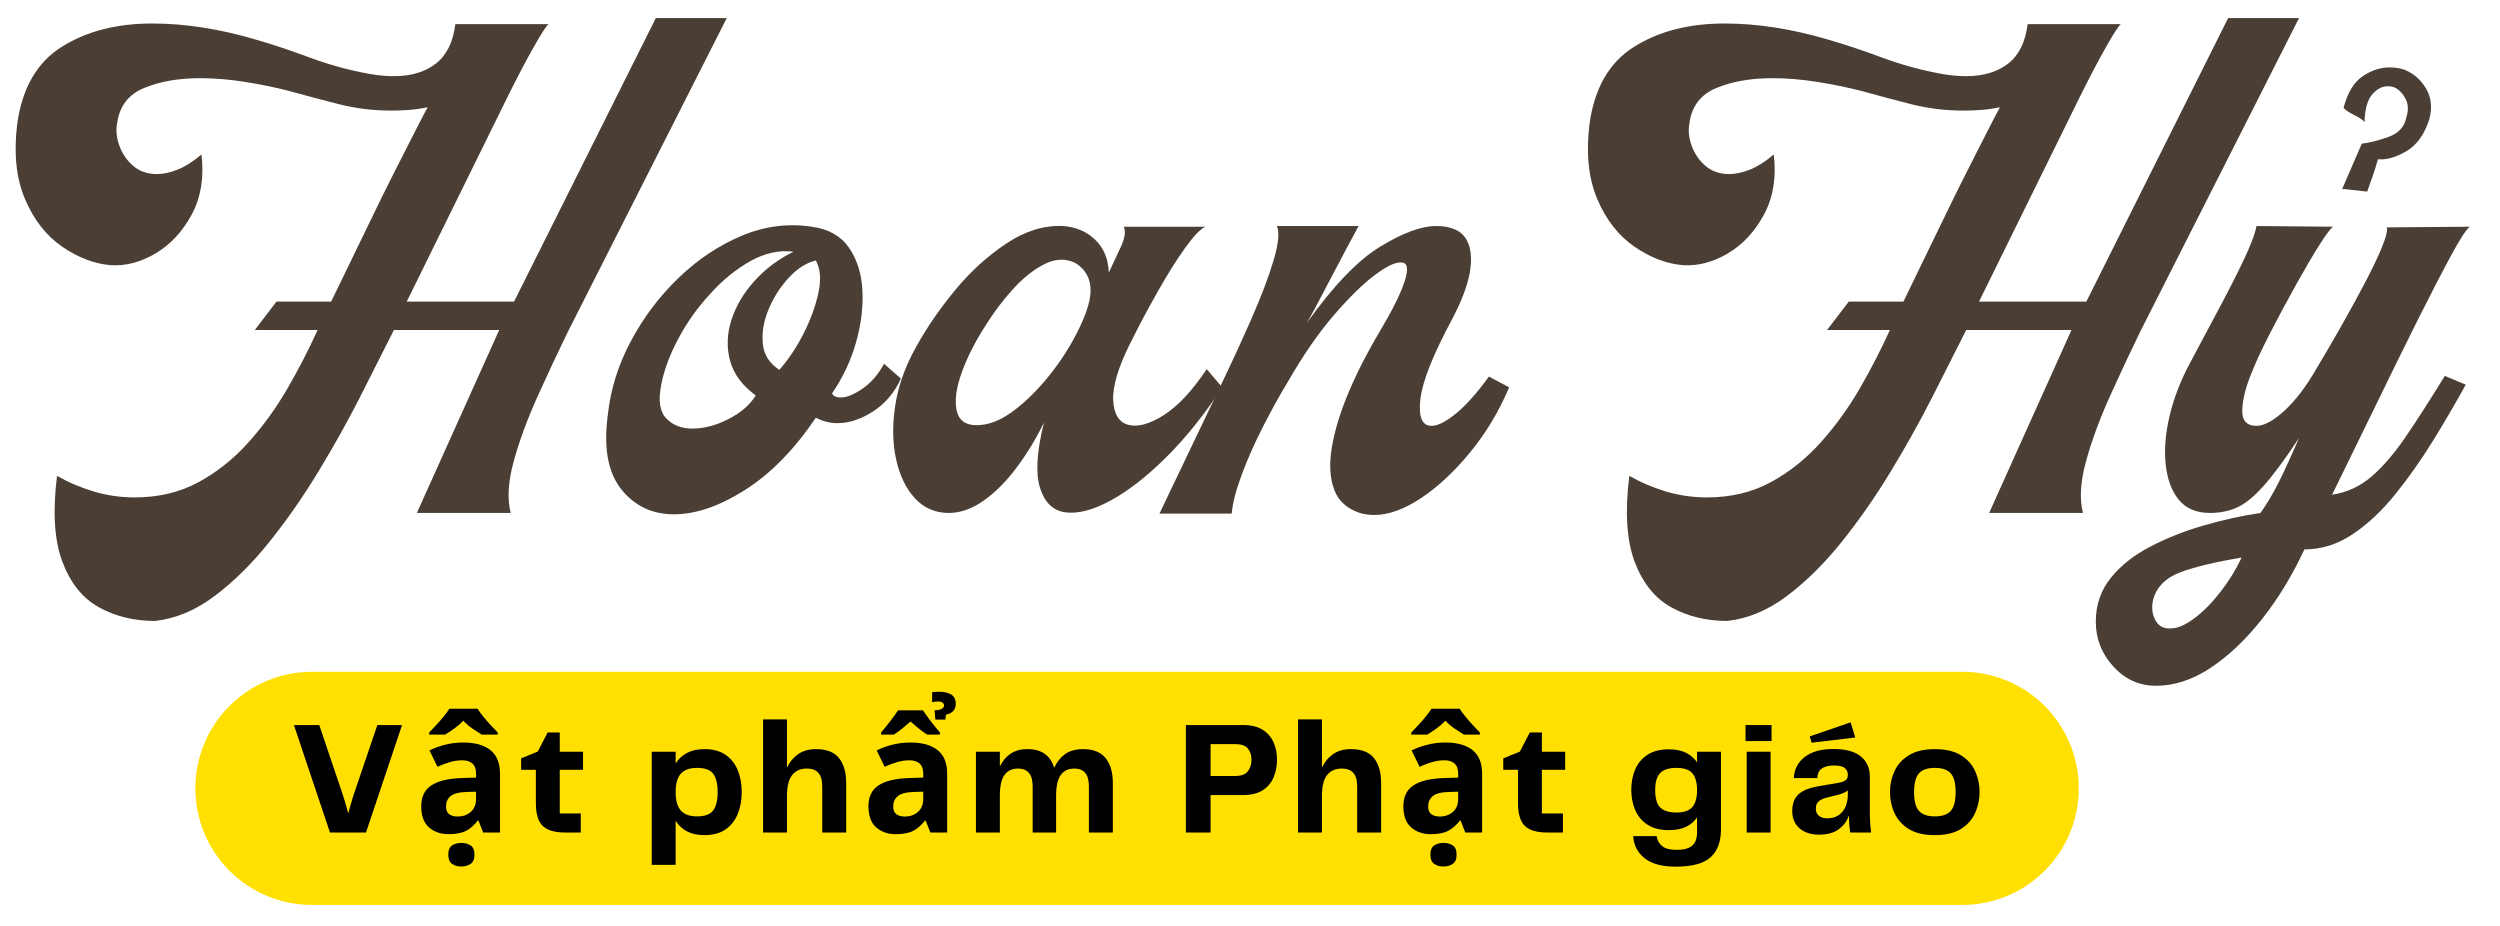
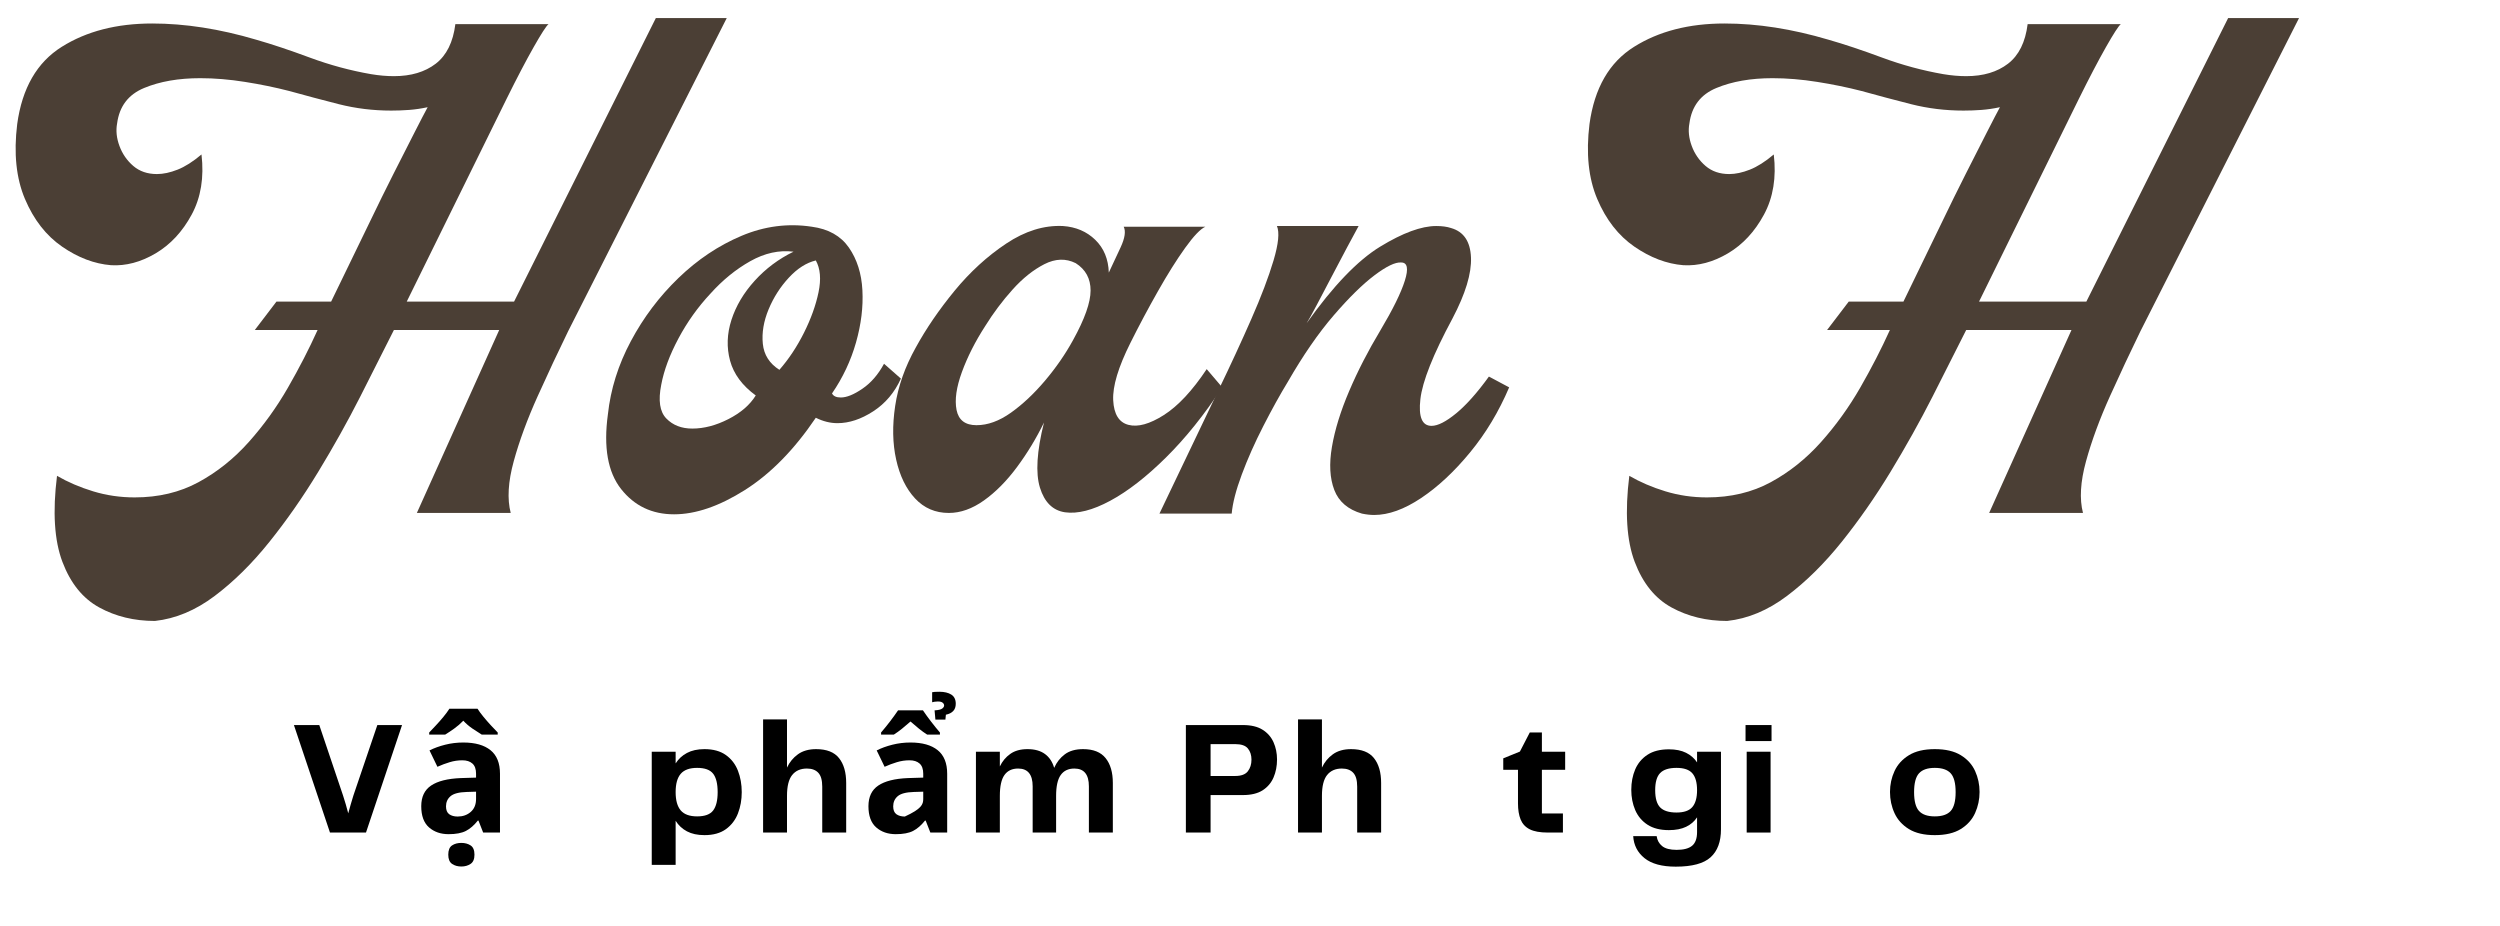
<svg xmlns="http://www.w3.org/2000/svg" width="1080" zoomAndPan="magnify" viewBox="0 0 810 300" height="400" preserveAspectRatio="xMidYMid meet" version="1.2">
  <defs>
    <clipPath id="593455c1cc">
-       <path d="M 63.297 217.66 L 673.617 217.66 L 673.617 293.199 L 63.297 293.199 Z M 63.297 217.66 " />
-     </clipPath>
+       </clipPath>
    <clipPath id="831f8fdd2c">
      <path d="M 101.062 217.66 L 635.77 217.66 C 645.781 217.66 655.391 221.641 662.473 228.723 C 669.555 235.805 673.535 245.41 673.535 255.43 C 673.535 265.445 669.555 275.051 662.473 282.133 C 655.391 289.219 645.781 293.199 635.77 293.199 L 101.062 293.199 C 91.047 293.199 81.438 289.219 74.355 282.133 C 67.273 275.051 63.297 265.445 63.297 255.43 C 63.297 245.41 67.273 235.805 74.355 228.723 C 81.438 221.641 91.047 217.66 101.062 217.66 Z M 101.062 217.66 " />
    </clipPath>
    <clipPath id="4b7ebee590">
      <path d="M 101.062 217.66 L 635.77 217.66 C 645.781 217.66 655.391 221.641 662.473 228.723 C 669.555 235.805 673.535 245.41 673.535 255.43 C 673.535 265.445 669.555 275.051 662.473 282.133 C 655.391 289.219 645.781 293.199 635.77 293.199 L 101.062 293.199 C 91.047 293.199 81.438 289.219 74.355 282.133 C 67.273 275.051 63.297 265.445 63.297 255.43 C 63.297 245.41 67.273 235.805 74.355 228.723 C 81.438 221.641 91.047 217.66 101.062 217.66 Z M 101.062 217.66 " />
    </clipPath>
  </defs>
  <g id="fd8da75ac1">
    <path style=" stroke:none;fill-rule:nonzero;fill:#4b3f35;fill-opacity:1;" d="M 50.188 201.191 C 43.484 201.191 37.469 199.73 32.148 196.812 C 26.824 193.902 22.852 188.98 20.227 182.055 C 17.602 175.125 17.016 165.832 18.473 154.168 C 21.977 156.203 25.875 157.879 30.18 159.191 C 34.48 160.504 38.965 161.16 43.625 161.16 C 51.359 161.16 58.246 159.523 64.293 156.242 C 70.348 152.957 75.777 148.617 80.594 143.227 C 85.406 137.832 89.633 131.965 93.277 125.625 C 96.93 119.277 100.137 113.043 102.906 106.914 L 82.562 106.914 L 89.566 97.727 L 107.285 97.727 C 108.598 94.957 110.383 91.281 112.645 86.688 C 114.902 82.094 117.309 77.133 119.863 71.809 C 122.418 66.488 124.965 61.316 127.512 56.285 C 130.066 51.25 132.324 46.805 134.289 42.945 C 136.262 39.078 137.684 36.344 138.559 34.734 C 136.516 35.176 134.508 35.469 132.547 35.617 C 130.582 35.762 128.648 35.832 126.746 35.832 C 120.914 35.832 115.262 35.141 109.793 33.758 C 104.328 32.367 98.969 30.941 93.719 29.484 C 89.199 28.316 84.422 27.336 79.387 26.539 C 74.359 25.734 69.516 25.332 64.855 25.332 C 57.852 25.332 51.801 26.391 46.691 28.508 C 41.594 30.617 38.676 34.445 37.945 39.984 C 37.508 42.32 37.762 44.758 38.711 47.312 C 39.656 49.867 41.148 52.02 43.184 53.77 C 45.227 55.52 47.781 56.395 50.844 56.395 C 52.891 56.395 55.113 55.922 57.516 54.973 C 59.926 54.027 62.516 52.383 65.285 50.047 C 66.156 57.484 65.098 63.977 62.109 69.52 C 59.125 75.055 55.227 79.25 50.418 82.094 C 45.602 84.934 40.789 86.211 35.977 85.926 C 30.586 85.488 25.297 83.484 20.121 79.91 C 14.941 76.332 10.934 71.188 8.094 64.484 C 5.246 57.777 4.406 49.684 5.574 40.199 C 7.172 28.539 11.988 20.195 20.012 15.168 C 28.031 10.133 37.797 7.613 49.316 7.613 C 59.961 7.613 71.191 9.363 83.004 12.863 C 88.109 14.32 93.902 16.254 100.391 18.664 C 106.879 21.066 113.48 22.852 120.184 24.02 C 122.809 24.461 125.293 24.676 127.629 24.676 C 133.168 24.676 137.684 23.328 141.188 20.633 C 144.684 17.934 146.801 13.668 147.535 7.828 L 177.711 7.828 C 176.984 8.418 175.383 10.902 172.902 15.273 C 170.422 19.648 167.5 25.227 164.145 32.004 C 160.793 38.781 157.188 46.105 153.32 53.984 C 149.461 61.859 145.637 69.625 141.844 77.285 C 138.047 84.941 134.695 91.754 131.781 97.727 L 166.555 97.727 L 212.492 5.859 L 235.465 5.859 L 184.059 107.355 C 180.852 113.918 177.57 120.922 174.215 128.355 C 170.855 135.797 168.266 142.832 166.445 149.465 C 164.625 156.102 164.297 161.68 165.469 166.195 L 135.062 166.195 L 161.746 106.914 L 127.629 106.914 C 124.414 113.336 120.77 120.555 116.688 128.57 C 112.609 136.59 108.086 144.688 103.121 152.855 C 98.164 161.016 92.879 168.598 87.262 175.598 C 81.656 182.598 75.75 188.43 69.555 193.09 C 63.355 197.758 56.902 200.457 50.188 201.191 Z M 50.188 201.191 " />
    <path style=" stroke:none;fill-rule:nonzero;fill:#4b3f35;fill-opacity:1;" d="M 244.863 128.129 C 240.488 124.926 237.715 121.176 236.547 116.879 C 235.383 112.578 235.531 108.164 236.988 103.645 C 238.445 99.121 240.957 94.887 244.531 90.949 C 248.109 87.012 252.301 83.879 257.105 81.547 C 252.445 80.969 247.777 81.988 243.109 84.613 C 238.445 87.23 234.148 90.727 230.211 95.102 C 226.121 99.477 222.656 104.332 219.816 109.66 C 216.977 114.98 215.121 119.977 214.246 124.633 C 213.219 129.742 213.762 133.391 215.879 135.578 C 217.996 137.766 220.801 138.859 224.305 138.859 C 228.09 138.859 231.988 137.836 235.996 135.793 C 240.012 133.746 242.969 131.195 244.863 128.129 Z M 252.523 119.824 C 255.578 116.328 258.234 112.316 260.496 107.797 C 262.762 103.273 264.332 98.895 265.207 94.672 C 266.082 90.441 265.789 87.012 264.324 84.387 C 261.262 85.121 258.348 86.98 255.578 89.973 C 252.812 92.953 250.621 96.379 249.016 100.246 C 247.418 104.109 246.797 107.832 247.156 111.402 C 247.52 114.977 249.309 117.781 252.523 119.824 Z M 196.957 134.266 C 197.832 126.098 200.312 118.184 204.402 110.531 C 208.48 102.871 213.617 96.055 219.816 90.078 C 226.012 84.098 232.828 79.539 240.27 76.402 C 247.707 73.27 255.285 72.285 263.012 73.457 C 268.414 74.18 272.426 76.441 275.051 80.234 C 277.68 84.027 279.133 88.621 279.418 94.016 C 279.711 99.41 279.02 105.062 277.344 110.973 C 275.664 116.875 273.074 122.375 269.574 127.473 C 270.012 128.352 270.961 128.785 272.426 128.785 C 274.32 128.785 276.652 127.84 279.418 125.945 C 282.195 124.055 284.531 121.359 286.426 117.855 L 291.891 122.664 C 289.844 127.184 286.855 130.719 282.918 133.273 C 278.984 135.828 275.125 137.105 271.328 137.105 C 268.996 137.105 266.664 136.52 264.324 135.352 C 257.324 145.707 249.668 153.512 241.355 158.762 C 233.051 164.012 225.395 166.637 218.398 166.637 C 211.254 166.637 205.531 163.902 201.227 158.438 C 196.926 152.969 195.5 144.906 196.957 134.266 Z M 196.957 134.266 " />
    <path style=" stroke:none;fill-rule:nonzero;fill:#4b3f35;fill-opacity:1;" d="M 307.422 166.195 C 303.047 166.195 299.398 164.629 296.48 161.492 C 293.566 158.359 291.527 154.168 290.359 148.918 C 289.188 143.668 289.082 137.875 290.035 131.531 C 290.98 125.184 293.203 118.879 296.707 112.605 C 300.055 106.48 304.242 100.359 309.27 94.23 C 314.305 88.105 319.883 83.004 326.012 78.922 C 332.137 74.84 338.262 72.941 344.387 73.23 C 348.613 73.523 352.109 75.02 354.875 77.715 C 357.652 80.414 359.113 83.949 359.254 88.324 C 360.426 85.852 361.703 83.117 363.086 80.125 C 364.469 77.137 364.797 74.914 364.078 73.457 L 390.543 73.457 C 388.934 74.18 386.742 76.477 383.969 80.34 C 381.199 84.207 378.246 88.914 375.113 94.457 C 371.977 99.992 369.027 105.535 366.262 111.078 C 362.32 118.949 360.461 125.145 360.676 129.668 C 360.895 134.188 362.539 136.852 365.605 137.652 C 368.664 138.457 372.492 137.398 377.082 134.48 C 381.68 131.562 386.309 126.602 390.973 119.598 L 396.008 125.504 C 390.176 134.406 384.086 141.992 377.738 148.262 C 371.398 154.531 365.383 159.195 359.695 162.258 C 354.008 165.32 349.125 166.559 345.043 165.98 C 341.105 165.391 338.402 162.73 336.941 157.996 C 335.484 153.258 335.922 146.219 338.254 136.891 C 335.777 141.988 332.863 146.801 329.508 151.328 C 326.156 155.848 322.586 159.453 318.793 162.148 C 315 164.848 311.207 166.195 307.422 166.195 Z M 316.383 137.762 C 320.035 137.762 323.75 136.41 327.539 133.715 C 331.332 131.02 335.016 127.559 338.59 123.332 C 342.16 119.105 345.188 114.723 347.668 110.195 C 351.453 103.348 353.348 97.988 353.348 94.125 C 353.348 90.258 351.742 87.309 348.539 85.27 C 345.332 83.664 341.945 83.773 338.375 85.59 C 334.801 87.414 331.371 90.148 328.09 93.801 C 324.809 97.445 321.859 101.379 319.234 105.602 C 316.02 110.566 313.5 115.527 311.68 120.48 C 309.859 125.441 309.273 129.559 309.926 132.844 C 310.586 136.121 312.738 137.762 316.383 137.762 Z M 316.383 137.762 " />
    <path style=" stroke:none;fill-rule:nonzero;fill:#4b3f35;fill-opacity:1;" d="M 375.66 166.41 L 394.906 126.16 C 398.703 118.297 402.199 110.715 405.406 103.418 C 408.613 96.125 411.02 89.781 412.629 84.387 C 414.23 78.992 414.598 75.277 413.727 73.23 L 440.191 73.23 C 439.312 74.836 438.074 77.137 436.469 80.125 C 434.867 83.117 433.191 86.293 431.445 89.648 C 429.691 93 428.086 96.055 426.625 98.824 C 425.168 101.594 424.074 103.562 423.344 104.73 C 431.949 92.633 439.895 84.359 447.184 79.91 C 454.477 75.457 460.531 73.23 465.344 73.23 C 467.234 73.23 468.84 73.449 470.152 73.887 C 474.234 75.055 476.383 78.23 476.598 83.406 C 476.816 88.582 474.82 95.18 470.594 103.203 C 464.324 114.867 460.859 123.578 460.203 129.336 C 459.547 135.098 460.754 137.977 463.816 137.977 C 465.852 137.977 468.508 136.625 471.789 133.93 C 475.07 131.234 478.613 127.258 482.406 122.008 L 488.969 125.504 C 485.613 133.379 481.383 140.418 476.273 146.613 C 471.172 152.812 465.887 157.734 460.418 161.387 C 454.949 165.031 449.883 166.852 445.215 166.852 C 444.633 166.852 444.012 166.816 443.352 166.742 C 442.699 166.672 442.008 166.559 441.277 166.41 C 436.758 165.098 433.77 162.551 432.316 158.762 C 430.859 154.965 430.602 150.301 431.551 144.766 C 432.496 139.223 434.355 133.207 437.125 126.723 C 439.891 120.23 443.246 113.703 447.184 107.141 C 451.27 100.285 453.93 94.887 455.164 90.949 C 456.406 87.012 456.008 85.043 453.973 85.043 C 452.07 84.898 449.188 86.289 445.32 89.207 C 441.461 92.117 437.051 96.457 432.09 102.215 C 427.129 107.973 422.176 115.156 417.223 123.762 C 414.738 127.844 412.113 132.586 409.344 137.988 C 406.578 143.379 404.242 148.629 402.34 153.738 C 400.445 158.84 399.359 163.062 399.07 166.41 Z M 375.66 166.41 " />
    <path style=" stroke:none;fill-rule:nonzero;fill:#4b3f35;fill-opacity:1;" d="M 559.609 201.191 C 552.902 201.191 546.891 199.73 541.566 196.812 C 536.246 193.902 532.273 188.98 529.648 182.055 C 527.023 175.125 526.438 165.832 527.895 154.168 C 531.395 156.203 535.293 157.879 539.598 159.191 C 543.902 160.504 548.383 161.16 553.047 161.16 C 560.777 161.16 567.668 159.523 573.715 156.242 C 579.766 152.957 585.199 148.617 590.012 143.227 C 594.824 137.832 599.051 131.965 602.699 125.625 C 606.348 119.277 609.559 113.043 612.328 106.914 L 591.98 106.914 L 598.984 97.727 L 616.707 97.727 C 618.02 94.957 619.801 91.281 622.062 86.688 C 624.32 82.094 626.73 77.133 629.281 71.809 C 631.836 66.488 634.383 61.316 636.93 56.285 C 639.484 51.25 641.742 46.805 643.707 42.945 C 645.68 39.078 647.105 36.344 647.98 34.734 C 645.934 35.176 643.93 35.469 641.965 35.617 C 640 35.762 638.066 35.832 636.168 35.832 C 630.336 35.832 624.684 35.141 619.211 33.758 C 613.746 32.367 608.391 30.941 603.141 29.484 C 598.621 28.316 593.844 27.336 588.809 26.539 C 583.777 25.734 578.934 25.332 574.273 25.332 C 567.273 25.332 561.219 26.391 556.113 28.508 C 551.012 30.617 548.098 34.445 547.367 39.984 C 546.93 42.32 547.184 44.758 548.129 47.312 C 549.078 49.867 550.566 52.02 552.605 53.77 C 554.648 55.52 557.203 56.395 560.266 56.395 C 562.309 56.395 564.531 55.922 566.938 54.973 C 569.348 54.027 571.938 52.383 574.703 50.047 C 575.578 57.484 574.52 63.977 571.531 69.52 C 568.547 75.055 564.648 79.25 559.836 82.094 C 555.023 84.934 550.211 86.211 545.398 85.926 C 540.004 85.488 534.719 83.484 529.539 79.91 C 524.359 76.332 520.352 71.188 517.512 64.484 C 514.668 57.777 513.824 49.684 514.996 40.199 C 516.594 28.539 521.406 20.195 529.434 15.168 C 537.449 10.133 547.219 7.613 558.738 7.613 C 569.383 7.613 580.609 9.363 592.422 12.863 C 597.531 14.32 603.324 16.254 609.809 18.664 C 616.301 21.066 622.898 22.852 629.605 24.02 C 632.23 24.461 634.711 24.676 637.051 24.676 C 642.586 24.676 647.105 23.328 650.605 20.633 C 654.105 17.934 656.219 13.668 656.953 7.828 L 687.129 7.828 C 686.406 8.418 684.805 10.902 682.32 15.273 C 679.84 19.648 676.918 25.227 673.562 32.004 C 670.215 38.781 666.605 46.105 662.742 53.984 C 658.883 61.859 655.055 69.625 651.262 77.285 C 647.469 84.941 644.113 91.754 641.203 97.727 L 675.973 97.727 L 721.914 5.859 L 744.883 5.859 L 693.48 107.355 C 690.273 113.918 686.992 120.922 683.633 128.355 C 680.277 135.797 677.688 142.832 675.867 149.465 C 674.043 156.102 673.719 161.68 674.887 166.195 L 644.484 166.195 L 671.164 106.914 L 637.051 106.914 C 633.836 113.336 630.191 120.555 626.109 128.57 C 622.027 136.59 617.504 144.688 612.543 152.855 C 607.582 161.016 602.297 168.598 596.684 175.598 C 591.074 182.598 585.172 188.43 578.977 193.09 C 572.777 197.758 566.32 200.457 559.609 201.191 Z M 559.609 201.191 " />
-     <path style=" stroke:none;fill-rule:nonzero;fill:#4b3f35;fill-opacity:1;" d="M 703.324 203.602 C 705.508 203.602 708.059 202.508 710.973 200.32 C 713.891 198.133 716.734 195.25 719.504 191.672 C 722.27 188.098 724.531 184.418 726.281 180.633 C 717.68 182.09 711.047 183.691 706.379 185.441 C 701.719 187.191 698.801 190.105 697.633 194.188 C 697.051 196.672 697.27 198.891 698.289 200.859 C 699.309 202.832 700.984 203.746 703.324 203.602 Z M 698.504 222.195 C 693.109 222.195 688.52 220.109 684.73 215.953 C 680.938 211.801 679.039 206.949 679.039 201.406 C 679.039 196.016 680.645 191.312 683.848 187.305 C 687.055 183.293 691.324 179.898 696.652 177.125 C 701.973 174.355 707.766 172.059 714.039 170.238 C 720.305 168.418 726.43 167.07 732.414 166.195 C 734.449 163.277 736.344 160.105 738.094 156.684 C 739.84 153.258 742.105 148.332 744.883 141.914 C 740.355 148.77 736.523 153.949 733.391 157.449 C 730.258 160.949 727.379 163.285 724.754 164.453 C 722.129 165.617 719.211 166.195 716.008 166.195 C 711.629 166.195 708.273 164.773 705.938 161.934 C 703.602 159.09 702.188 155.258 701.676 150.445 C 701.168 145.633 701.605 140.348 702.988 134.586 C 704.371 128.828 706.594 123.105 709.66 117.414 C 712.434 112.164 715.391 106.625 718.523 100.793 C 721.656 94.965 724.426 89.535 726.828 84.504 C 729.238 79.469 730.664 75.711 731.102 73.23 L 756.027 73.457 C 755.305 73.742 753.812 75.676 751.555 79.254 C 749.293 82.828 746.703 87.238 743.785 92.488 C 740.863 97.734 738.094 102.906 735.469 108.012 C 732.844 113.121 730.875 117.352 729.562 120.695 C 727.668 125.215 726.645 129.227 726.496 132.723 C 726.352 136.227 727.887 137.977 731.102 137.977 C 733.574 137.977 736.598 136.336 740.168 133.059 C 743.75 129.773 747.215 125.215 750.562 119.383 C 753.188 115.012 755.887 110.383 758.652 105.496 C 761.426 100.613 763.98 95.945 766.312 91.5 C 768.645 87.055 770.465 83.227 771.777 80.02 C 773.09 76.805 773.605 74.691 773.316 73.672 L 800.215 73.457 C 799.051 74.332 796.973 77.543 793.984 83.086 C 790.992 88.621 787.379 95.621 783.148 104.074 C 778.926 112.531 774.441 121.648 769.703 131.426 C 764.961 141.195 760.258 150.812 755.598 160.289 C 760.41 159.559 764.672 157.59 768.391 154.383 C 772.113 151.18 775.828 146.84 779.547 141.375 C 783.262 135.906 787.453 129.379 792.125 121.793 L 798.902 124.633 C 795.695 130.465 792.16 136.52 788.293 142.797 C 784.426 149.066 780.34 154.859 776.039 160.18 C 771.742 165.504 767.152 169.801 762.27 173.078 C 757.383 176.363 752.168 178.008 746.625 178.008 C 742.688 186.461 738.094 194.008 732.844 200.645 C 727.594 207.277 722.051 212.527 716.223 216.395 C 710.391 220.262 704.484 222.195 698.504 222.195 Z M 766.969 62.074 L 758.879 61.203 L 765.215 46.551 C 767.699 46.258 770.578 45.527 773.855 44.367 C 777.141 43.195 779.074 41.082 779.652 38.016 C 780.387 35.832 780.312 33.863 779.438 32.109 C 778.562 30.363 777.398 29.121 775.941 28.387 C 775.352 28.102 774.551 27.957 773.531 27.957 C 771.781 27.957 770.137 28.836 768.605 30.582 C 767.078 32.336 766.242 35.32 766.098 39.543 C 765.508 38.824 764.445 38.094 762.914 37.359 C 761.387 36.629 760.184 35.828 759.309 34.949 C 760.621 29.996 762.699 26.57 765.539 24.676 C 768.383 22.785 771.27 21.836 774.188 21.836 C 775.793 21.836 777.328 22.059 778.781 22.492 C 781.844 23.656 784.25 25.695 786.004 28.613 C 787.75 31.527 788.113 34.879 787.09 38.672 C 785.488 43.633 782.973 47.094 779.547 49.066 C 776.117 51.031 773.09 51.871 770.465 51.586 C 769.742 54.059 769.195 55.809 768.832 56.836 C 768.465 57.855 767.844 59.602 766.969 62.074 Z M 766.969 62.074 " />
    <g clip-rule="nonzero" clip-path="url(#593455c1cc)">
      <g clip-rule="nonzero" clip-path="url(#831f8fdd2c)">
        <g clip-rule="nonzero" clip-path="url(#4b7ebee590)">
          <path style=" stroke:none;fill-rule:nonzero;fill:#ffe000;fill-opacity:1;" d="M 63.297 217.66 L 673.48 217.66 L 673.48 293.199 L 63.297 293.199 Z M 63.297 217.66 " />
        </g>
      </g>
    </g>
    <path style=" stroke:none;fill-rule:nonzero;fill:#000000;fill-opacity:1;" d="M 122.258 234.918 L 130.262 234.918 L 118.582 269.746 L 106.91 269.746 L 95.23 234.918 L 103.449 234.918 L 111.148 257.754 C 111.465 258.734 111.762 259.699 112.043 260.645 C 112.32 261.582 112.582 262.539 112.828 263.52 C 113.105 262.539 113.371 261.582 113.629 260.645 C 113.891 259.699 114.18 258.734 114.5 257.754 Z M 122.258 234.918 " />
    <path style=" stroke:none;fill-rule:nonzero;fill:#000000;fill-opacity:1;" d="M 150.102 240.574 C 153.941 240.574 156.883 241.406 158.93 243.066 C 160.973 244.723 161.996 247.262 161.996 250.68 L 161.996 269.746 L 156.543 269.746 L 155.027 265.871 L 154.812 265.871 C 153.598 267.406 152.309 268.523 150.949 269.223 C 149.586 269.922 147.719 270.273 145.34 270.273 C 142.793 270.273 140.68 269.543 139.004 268.078 C 137.324 266.605 136.484 264.316 136.484 261.215 C 136.484 258.18 137.551 255.941 139.684 254.512 C 141.812 253.078 145.008 252.277 149.266 252.098 L 154.242 251.945 L 154.242 250.68 C 154.242 249.184 153.848 248.086 153.059 247.387 C 152.277 246.688 151.188 246.336 149.789 246.336 C 148.398 246.336 147.035 246.539 145.711 246.945 C 144.379 247.344 143.051 247.84 141.723 248.438 L 139.16 243.137 C 140.66 242.375 142.355 241.762 144.242 241.289 C 146.125 240.812 148.078 240.574 150.102 240.574 Z M 154.242 256.504 L 151.211 256.598 C 148.695 256.668 146.949 257.129 145.973 257.969 C 144.992 258.805 144.504 259.902 144.504 261.262 C 144.504 262.449 144.852 263.297 145.543 263.805 C 146.242 264.305 147.152 264.559 148.273 264.559 C 149.953 264.559 151.367 264.062 152.512 263.066 C 153.664 262.07 154.242 260.668 154.242 258.852 Z M 154.719 229.629 C 155.203 230.402 155.84 231.27 156.629 232.23 C 157.414 233.188 158.227 234.117 159.062 235.023 C 159.898 235.93 160.629 236.699 161.258 237.328 L 161.258 238.008 L 156.078 238.008 C 155.172 237.453 154.164 236.801 153.059 236.051 C 151.961 235.297 150.977 234.449 150.113 233.508 C 149.207 234.449 148.227 235.297 147.176 236.051 C 146.125 236.801 145.148 237.453 144.242 238.008 L 139.062 238.008 L 139.062 237.328 C 139.688 236.668 140.422 235.891 141.258 235 C 142.094 234.113 142.906 233.188 143.691 232.23 C 144.48 231.27 145.117 230.402 145.602 229.629 Z M 149.48 280.75 C 148.293 280.75 147.289 280.465 146.473 279.902 C 145.652 279.344 145.242 278.352 145.242 276.918 C 145.242 275.453 145.652 274.453 146.473 273.91 C 147.289 273.367 148.293 273.102 149.48 273.102 C 150.633 273.102 151.629 273.367 152.465 273.91 C 153.305 274.453 153.727 275.453 153.727 276.918 C 153.727 278.352 153.305 279.344 152.465 279.902 C 151.629 280.465 150.633 280.75 149.48 280.75 Z M 149.48 280.75 " />
-     <path style=" stroke:none;fill-rule:nonzero;fill:#000000;fill-opacity:1;" d="M 183.25 269.746 C 180.773 269.746 178.836 269.398 177.438 268.699 C 176.043 268 175.059 266.941 174.477 265.535 C 173.906 264.121 173.621 262.383 173.621 260.32 L 173.621 249.426 L 168.848 249.426 L 168.848 245.703 L 174.238 243.508 L 177.438 237.328 L 181.363 237.328 L 181.363 243.555 L 188.906 243.555 L 188.906 249.426 L 181.363 249.426 L 181.363 263.566 L 188.176 263.566 L 188.176 269.746 Z M 183.25 269.746 " />
    <path style=" stroke:none;fill-rule:nonzero;fill:#000000;fill-opacity:1;" d="M 228.238 242.719 C 231.094 242.719 233.41 243.363 235.195 244.641 C 236.977 245.914 238.277 247.609 239.098 249.727 C 239.914 251.832 240.324 254.145 240.324 256.656 C 240.324 259.133 239.914 261.426 239.098 263.543 C 238.277 265.652 236.977 267.355 235.195 268.648 C 233.41 269.938 231.094 270.582 228.238 270.582 C 226 270.582 224.113 270.172 222.57 269.355 C 221.035 268.535 219.812 267.395 218.906 265.93 L 218.906 280.223 L 211.164 280.223 L 211.164 243.555 L 218.906 243.555 L 218.906 247.34 C 219.812 245.906 221.035 244.781 222.57 243.961 C 224.113 243.137 226 242.719 228.238 242.719 Z M 225.875 264.508 C 228.355 264.508 230.082 263.875 231.055 262.602 C 232.031 261.328 232.52 259.348 232.52 256.656 C 232.52 253.93 232.031 251.938 231.055 250.68 C 230.082 249.422 228.355 248.793 225.875 248.793 C 223.434 248.793 221.656 249.434 220.555 250.715 C 219.457 251.988 218.906 253.969 218.906 256.656 C 218.906 259.305 219.457 261.281 220.555 262.574 C 221.656 263.863 223.434 264.508 225.875 264.508 Z M 225.875 264.508 " />
    <path style=" stroke:none;fill-rule:nonzero;fill:#000000;fill-opacity:1;" d="M 264.414 242.719 C 267.832 242.719 270.312 243.691 271.848 245.633 C 273.391 247.566 274.164 250.246 274.164 253.676 L 274.164 269.746 L 266.406 269.746 L 266.406 254.879 C 266.406 252.781 265.977 251.277 265.117 250.371 C 264.266 249.461 263.035 249.008 261.43 249.008 C 259.371 249.008 257.777 249.711 256.656 251.109 C 255.543 252.504 254.988 254.754 254.988 257.863 L 254.988 269.746 L 247.242 269.746 L 247.242 233.09 L 254.988 233.09 L 254.988 248.699 C 255.824 246.918 257.008 245.477 258.543 244.379 C 260.086 243.277 262.043 242.719 264.414 242.719 Z M 264.414 242.719 " />
-     <path style=" stroke:none;fill-rule:nonzero;fill:#000000;fill-opacity:1;" d="M 294.988 240.574 C 298.832 240.574 301.773 241.406 303.82 243.066 C 305.863 244.723 306.887 247.262 306.887 250.68 L 306.887 269.746 L 301.434 269.746 L 299.918 265.871 L 299.703 265.871 C 298.484 267.406 297.195 268.523 295.836 269.223 C 294.477 269.922 292.605 270.273 290.227 270.273 C 287.68 270.273 285.566 269.543 283.891 268.078 C 282.211 266.605 281.375 264.316 281.375 261.215 C 281.375 258.18 282.438 255.941 284.57 254.512 C 286.703 253.078 289.898 252.277 294.152 252.098 L 299.129 251.945 L 299.129 250.68 C 299.129 249.184 298.734 248.086 297.949 247.387 C 297.168 246.688 296.078 246.336 294.68 246.336 C 293.285 246.336 291.926 246.539 290.598 246.945 C 289.266 247.344 287.941 247.84 286.613 248.438 L 284.047 243.137 C 285.551 242.375 287.246 241.762 289.129 241.289 C 291.016 240.812 292.965 240.574 294.988 240.574 Z M 299.129 256.504 L 296.098 256.598 C 293.582 256.668 291.84 257.129 290.859 257.969 C 289.883 258.805 289.395 259.902 289.395 261.262 C 289.395 262.449 289.738 263.297 290.43 263.805 C 291.129 264.305 292.043 264.559 293.164 264.559 C 294.84 264.559 296.254 264.062 297.398 263.066 C 298.551 262.07 299.129 260.668 299.129 258.852 Z M 304.367 224.129 C 305.973 224.129 307.258 224.438 308.223 225.047 C 309.184 225.664 309.664 226.648 309.664 228.008 C 309.664 229.02 309.383 229.816 308.82 230.395 C 308.262 230.969 307.477 231.359 306.469 231.562 L 306.312 233.141 L 303.066 233.141 L 302.805 230.156 C 304.023 230.086 304.84 229.895 305.262 229.582 C 305.684 229.266 305.895 228.934 305.895 228.582 C 305.895 228.23 305.734 227.93 305.418 227.676 C 305.109 227.41 304.586 227.281 303.855 227.281 C 303.465 227.281 303.102 227.309 302.77 227.363 C 302.441 227.41 302.191 227.469 302.016 227.531 L 302.016 224.285 C 302.367 224.184 303.152 224.129 304.367 224.129 Z M 299.035 230.156 C 299.836 231.344 300.734 232.586 301.73 233.879 C 302.723 235.168 303.656 236.32 304.535 237.328 L 304.535 238.008 L 300.395 238.008 C 299.516 237.453 298.629 236.809 297.723 236.074 C 296.816 235.344 295.906 234.578 295 233.77 C 294.094 234.578 293.188 235.344 292.281 236.074 C 291.375 236.809 290.48 237.453 289.609 238.008 L 285.469 238.008 L 285.469 237.328 C 286.34 236.32 287.273 235.168 288.27 233.879 C 289.266 232.586 290.164 231.344 290.969 230.156 Z M 299.035 230.156 " />
+     <path style=" stroke:none;fill-rule:nonzero;fill:#000000;fill-opacity:1;" d="M 294.988 240.574 C 298.832 240.574 301.773 241.406 303.82 243.066 C 305.863 244.723 306.887 247.262 306.887 250.68 L 306.887 269.746 L 301.434 269.746 L 299.918 265.871 L 299.703 265.871 C 298.484 267.406 297.195 268.523 295.836 269.223 C 294.477 269.922 292.605 270.273 290.227 270.273 C 287.68 270.273 285.566 269.543 283.891 268.078 C 282.211 266.605 281.375 264.316 281.375 261.215 C 281.375 258.18 282.438 255.941 284.57 254.512 C 286.703 253.078 289.898 252.277 294.152 252.098 L 299.129 251.945 L 299.129 250.68 C 299.129 249.184 298.734 248.086 297.949 247.387 C 297.168 246.688 296.078 246.336 294.68 246.336 C 293.285 246.336 291.926 246.539 290.598 246.945 C 289.266 247.344 287.941 247.84 286.613 248.438 L 284.047 243.137 C 285.551 242.375 287.246 241.762 289.129 241.289 C 291.016 240.812 292.965 240.574 294.988 240.574 Z M 299.129 256.504 L 296.098 256.598 C 293.582 256.668 291.84 257.129 290.859 257.969 C 289.883 258.805 289.395 259.902 289.395 261.262 C 289.395 262.449 289.738 263.297 290.43 263.805 C 291.129 264.305 292.043 264.559 293.164 264.559 C 298.551 262.07 299.129 260.668 299.129 258.852 Z M 304.367 224.129 C 305.973 224.129 307.258 224.438 308.223 225.047 C 309.184 225.664 309.664 226.648 309.664 228.008 C 309.664 229.02 309.383 229.816 308.82 230.395 C 308.262 230.969 307.477 231.359 306.469 231.562 L 306.312 233.141 L 303.066 233.141 L 302.805 230.156 C 304.023 230.086 304.84 229.895 305.262 229.582 C 305.684 229.266 305.895 228.934 305.895 228.582 C 305.895 228.23 305.734 227.93 305.418 227.676 C 305.109 227.41 304.586 227.281 303.855 227.281 C 303.465 227.281 303.102 227.309 302.77 227.363 C 302.441 227.41 302.191 227.469 302.016 227.531 L 302.016 224.285 C 302.367 224.184 303.152 224.129 304.367 224.129 Z M 299.035 230.156 C 299.836 231.344 300.734 232.586 301.73 233.879 C 302.723 235.168 303.656 236.32 304.535 237.328 L 304.535 238.008 L 300.395 238.008 C 299.516 237.453 298.629 236.809 297.723 236.074 C 296.816 235.344 295.906 234.578 295 233.77 C 294.094 234.578 293.188 235.344 292.281 236.074 C 291.375 236.809 290.48 237.453 289.609 238.008 L 285.469 238.008 L 285.469 237.328 C 286.34 236.32 287.273 235.168 288.27 233.879 C 289.266 232.586 290.164 231.344 290.969 230.156 Z M 299.035 230.156 " />
    <path style=" stroke:none;fill-rule:nonzero;fill:#000000;fill-opacity:1;" d="M 350.918 242.719 C 354.234 242.719 356.668 243.691 358.219 245.633 C 359.777 247.566 360.559 250.246 360.559 253.676 L 360.559 269.746 L 352.801 269.746 L 352.801 254.773 C 352.801 250.93 351.23 249.008 348.09 249.008 C 346.137 249.008 344.668 249.711 343.672 251.109 C 342.676 252.504 342.18 254.754 342.18 257.863 L 342.18 269.746 L 334.582 269.746 L 334.582 254.773 C 334.582 250.93 333.008 249.008 329.867 249.008 C 327.91 249.008 326.434 249.711 325.441 251.109 C 324.445 252.504 323.949 254.754 323.949 257.863 L 323.949 269.746 L 316.203 269.746 L 316.203 243.555 L 323.949 243.555 L 323.949 248.328 C 324.75 246.652 325.875 245.297 327.324 244.273 C 328.773 243.238 330.633 242.719 332.91 242.719 C 335.25 242.719 337.133 243.246 338.566 244.297 C 339.996 245.348 340.992 246.848 341.551 248.793 C 342.352 246.98 343.5 245.52 344.996 244.402 C 346.5 243.281 348.473 242.719 350.918 242.719 Z M 350.918 242.719 " />
    <path style=" stroke:none;fill-rule:nonzero;fill:#000000;fill-opacity:1;" d="M 402.707 234.918 C 405.355 234.918 407.484 235.426 409.09 236.445 C 410.695 237.457 411.875 238.809 412.625 240.5 C 413.379 242.195 413.758 244.055 413.758 246.074 C 413.758 248.207 413.379 250.148 412.625 251.898 C 411.875 253.641 410.695 255.027 409.09 256.062 C 407.484 257.086 405.355 257.602 402.707 257.602 L 392.23 257.602 L 392.23 269.746 L 384.223 269.746 L 384.223 234.918 Z M 400.191 251.418 C 402.148 251.418 403.512 250.914 404.293 249.902 C 405.082 248.887 405.477 247.629 405.477 246.133 C 405.477 244.664 405.09 243.457 404.32 242.52 C 403.555 241.57 402.199 241.098 400.25 241.098 L 392.23 241.098 L 392.23 251.418 Z M 400.191 251.418 " />
    <path style=" stroke:none;fill-rule:nonzero;fill:#000000;fill-opacity:1;" d="M 437.734 242.719 C 441.152 242.719 443.633 243.691 445.168 245.633 C 446.711 247.566 447.484 250.246 447.484 253.676 L 447.484 269.746 L 439.727 269.746 L 439.727 254.879 C 439.727 252.781 439.297 251.277 438.438 250.371 C 437.586 249.461 436.355 249.008 434.75 249.008 C 432.691 249.008 431.102 249.711 429.98 251.109 C 428.863 252.504 428.309 254.754 428.309 257.863 L 428.309 269.746 L 420.562 269.746 L 420.562 233.09 L 428.309 233.09 L 428.309 248.699 C 429.145 246.918 430.328 245.477 431.863 244.379 C 433.406 243.277 435.363 242.719 437.734 242.719 Z M 437.734 242.719 " />
-     <path style=" stroke:none;fill-rule:nonzero;fill:#000000;fill-opacity:1;" d="M 468.309 240.574 C 472.152 240.574 475.094 241.406 477.141 243.066 C 479.184 244.723 480.207 247.262 480.207 250.68 L 480.207 269.746 L 474.754 269.746 L 473.238 265.871 L 473.023 265.871 C 471.805 267.406 470.52 268.523 469.156 269.223 C 467.797 269.922 465.926 270.273 463.551 270.273 C 461 270.273 458.891 269.543 457.215 268.078 C 455.535 266.605 454.695 264.316 454.695 261.215 C 454.695 258.18 455.762 255.941 457.895 254.512 C 460.023 253.078 463.219 252.277 467.477 252.098 L 472.449 251.945 L 472.449 250.68 C 472.449 249.184 472.059 248.086 471.27 247.387 C 470.488 246.688 469.398 246.336 468 246.336 C 466.605 246.336 465.246 246.539 463.918 246.945 C 462.59 247.344 461.262 247.84 459.934 248.438 L 457.367 243.137 C 458.871 242.375 460.566 241.762 462.453 241.289 C 464.336 240.812 466.289 240.574 468.309 240.574 Z M 472.449 256.504 L 469.418 256.598 C 466.906 256.668 465.16 257.129 464.18 257.969 C 463.203 258.805 462.715 259.902 462.715 261.262 C 462.715 262.449 463.059 263.297 463.754 263.805 C 464.449 264.305 465.363 264.559 466.484 264.559 C 468.16 264.559 469.574 264.062 470.719 263.066 C 471.871 262.07 472.449 260.668 472.449 258.852 Z M 472.93 229.629 C 473.41 230.402 474.051 231.27 474.836 232.23 C 475.625 233.188 476.438 234.117 477.27 235.023 C 478.105 235.93 478.836 236.699 479.469 237.328 L 479.469 238.008 L 474.289 238.008 C 473.383 237.453 472.375 236.801 471.27 236.051 C 470.172 235.297 469.188 234.449 468.32 233.508 C 467.414 234.449 466.438 235.297 465.387 236.051 C 464.336 236.801 463.359 237.453 462.453 238.008 L 457.273 238.008 L 457.273 237.328 C 457.898 236.668 458.633 235.891 459.469 235 C 460.305 234.113 461.113 233.188 461.902 232.23 C 462.691 231.27 463.324 230.402 463.812 229.629 Z M 467.691 280.75 C 466.504 280.75 465.5 280.465 464.684 279.902 C 463.863 279.344 463.453 278.352 463.453 276.918 C 463.453 275.453 463.863 274.453 464.684 273.91 C 465.5 273.367 466.504 273.102 467.691 273.102 C 468.84 273.102 469.836 273.367 470.672 273.91 C 471.516 274.453 471.938 275.453 471.938 276.918 C 471.938 278.352 471.516 279.344 470.672 279.902 C 469.836 280.465 468.84 280.75 467.691 280.75 Z M 467.691 280.75 " />
    <path style=" stroke:none;fill-rule:nonzero;fill:#000000;fill-opacity:1;" d="M 501.457 269.746 C 498.984 269.746 497.047 269.398 495.648 268.699 C 494.254 268 493.266 266.941 492.688 265.535 C 492.117 264.121 491.828 262.383 491.828 260.32 L 491.828 249.426 L 487.055 249.426 L 487.055 245.703 L 492.449 243.508 L 495.648 237.328 L 499.574 237.328 L 499.574 243.555 L 507.113 243.555 L 507.113 249.426 L 499.574 249.426 L 499.574 263.566 L 506.387 263.566 L 506.387 269.746 Z M 501.457 269.746 " />
    <path style=" stroke:none;fill-rule:nonzero;fill:#000000;fill-opacity:1;" d="M 549.848 243.555 L 557.594 243.555 L 557.594 268.699 C 557.594 272.711 556.473 275.73 554.238 277.754 C 552.012 279.781 548.242 280.797 542.938 280.797 C 538.469 280.797 535.094 279.879 532.82 278.039 C 530.555 276.207 529.332 273.832 529.156 270.906 L 536.758 270.906 C 536.93 272.223 537.516 273.293 538.512 274.113 C 539.504 274.941 541.082 275.355 543.25 275.355 C 545.516 275.355 547.18 274.906 548.25 274.02 C 549.312 273.129 549.848 271.652 549.848 269.594 L 549.848 264.82 C 548.973 266.148 547.785 267.172 546.281 267.887 C 544.781 268.602 542.934 268.961 540.73 268.961 C 537.906 268.961 535.594 268.375 533.801 267.207 C 532 266.035 530.672 264.457 529.812 262.469 C 528.961 260.48 528.535 258.297 528.535 255.918 C 528.535 253.477 528.961 251.262 529.812 249.27 C 530.672 247.285 532 245.703 533.801 244.535 C 535.594 243.363 537.906 242.781 540.73 242.781 C 542.934 242.781 544.781 243.156 546.281 243.902 C 547.785 244.652 548.973 245.688 549.848 247.016 Z M 543.191 263.258 C 545.602 263.258 547.309 262.664 548.32 261.477 C 549.336 260.285 549.848 258.469 549.848 256.023 C 549.848 253.543 549.336 251.719 548.32 250.547 C 547.309 249.379 545.602 248.793 543.191 248.793 C 540.746 248.793 538.984 249.348 537.902 250.453 C 536.82 251.551 536.281 253.41 536.281 256.023 C 536.281 258.645 536.82 260.504 537.902 261.609 C 538.984 262.707 540.746 263.258 543.191 263.258 Z M 543.191 263.258 " />
    <path style=" stroke:none;fill-rule:nonzero;fill:#000000;fill-opacity:1;" d="M 565.555 240.105 L 565.555 234.918 L 573.977 234.918 L 573.977 240.105 Z M 565.926 269.746 L 565.926 243.555 L 573.668 243.555 L 573.668 269.746 Z M 565.926 269.746 " />
-     <path style=" stroke:none;fill-rule:nonzero;fill:#000000;fill-opacity:1;" d="M 601.113 238.949 L 586.973 240.633 L 586.34 238.594 L 599.598 234.035 Z M 589.383 270.426 C 586.723 270.426 584.609 269.742 583.035 268.363 C 581.465 266.98 580.684 265.117 580.684 262.777 C 580.684 261.391 580.926 260.16 581.41 259.094 C 581.902 258.027 582.777 257.129 584.035 256.395 C 585.293 255.664 587.039 255.102 589.273 254.711 L 595.457 253.676 C 596.672 253.461 597.516 253.16 597.984 252.781 C 598.465 252.398 598.703 251.82 598.703 251.051 C 598.703 250.141 598.379 249.41 597.734 248.855 C 597.09 248.301 595.891 248.02 594.145 248.02 C 590.688 248.02 588.906 249.379 588.797 252.098 L 581.207 252.098 C 581.309 249.309 582.473 247.039 584.691 245.297 C 586.914 243.551 590.008 242.672 593.988 242.672 C 597.965 242.672 600.934 243.469 602.891 245.059 C 604.848 246.645 605.824 248.828 605.824 251.621 L 605.824 262.934 C 605.824 264.16 605.855 265.328 605.922 266.43 C 605.992 267.527 606.102 268.633 606.242 269.746 L 599.488 269.746 C 599.348 268.875 599.238 267.992 599.168 267.098 C 599.102 266.211 599.07 265.223 599.07 264.141 C 598.477 265.961 597.379 267.465 595.789 268.648 C 594.207 269.832 592.07 270.426 589.383 270.426 Z M 591.996 265.141 C 594.055 265.141 595.688 264.445 596.887 263.055 C 598.098 261.652 598.703 259.73 598.703 257.277 L 598.703 256.133 C 598.039 256.586 597.359 256.938 596.66 257.184 C 595.961 257.422 595.207 257.629 594.406 257.805 L 592.211 258.328 C 590.809 258.68 589.812 259.125 589.215 259.664 C 588.625 260.207 588.332 260.984 588.332 261.992 C 588.332 263.043 588.68 263.828 589.371 264.355 C 590.07 264.879 590.945 265.141 591.996 265.141 Z M 591.996 265.141 " />
    <path style=" stroke:none;fill-rule:nonzero;fill:#000000;fill-opacity:1;" d="M 626.871 270.582 C 623.414 270.582 620.625 269.93 618.492 268.625 C 616.359 267.312 614.805 265.594 613.828 263.473 C 612.848 261.34 612.359 259.051 612.359 256.598 C 612.359 254.195 612.848 251.938 613.828 249.82 C 614.805 247.707 616.359 245.996 618.492 244.688 C 620.625 243.375 623.414 242.719 626.871 242.719 C 630.359 242.719 633.172 243.375 635.305 244.688 C 637.438 245.996 638.98 247.707 639.938 249.82 C 640.895 251.938 641.379 254.195 641.379 256.598 C 641.379 259.008 640.895 261.281 639.938 263.41 C 638.98 265.543 637.438 267.273 635.305 268.602 C 633.172 269.922 630.359 270.582 626.871 270.582 Z M 620.164 256.656 C 620.164 259.555 620.695 261.586 621.762 262.754 C 622.828 263.926 624.531 264.508 626.871 264.508 C 629.246 264.508 630.965 263.926 632.023 262.754 C 633.09 261.586 633.625 259.555 633.625 256.656 C 633.625 253.754 633.09 251.719 632.023 250.547 C 630.965 249.379 629.246 248.793 626.871 248.793 C 624.531 248.793 622.828 249.379 621.762 250.547 C 620.695 251.719 620.164 253.754 620.164 256.656 Z M 620.164 256.656 " />
  </g>
</svg>